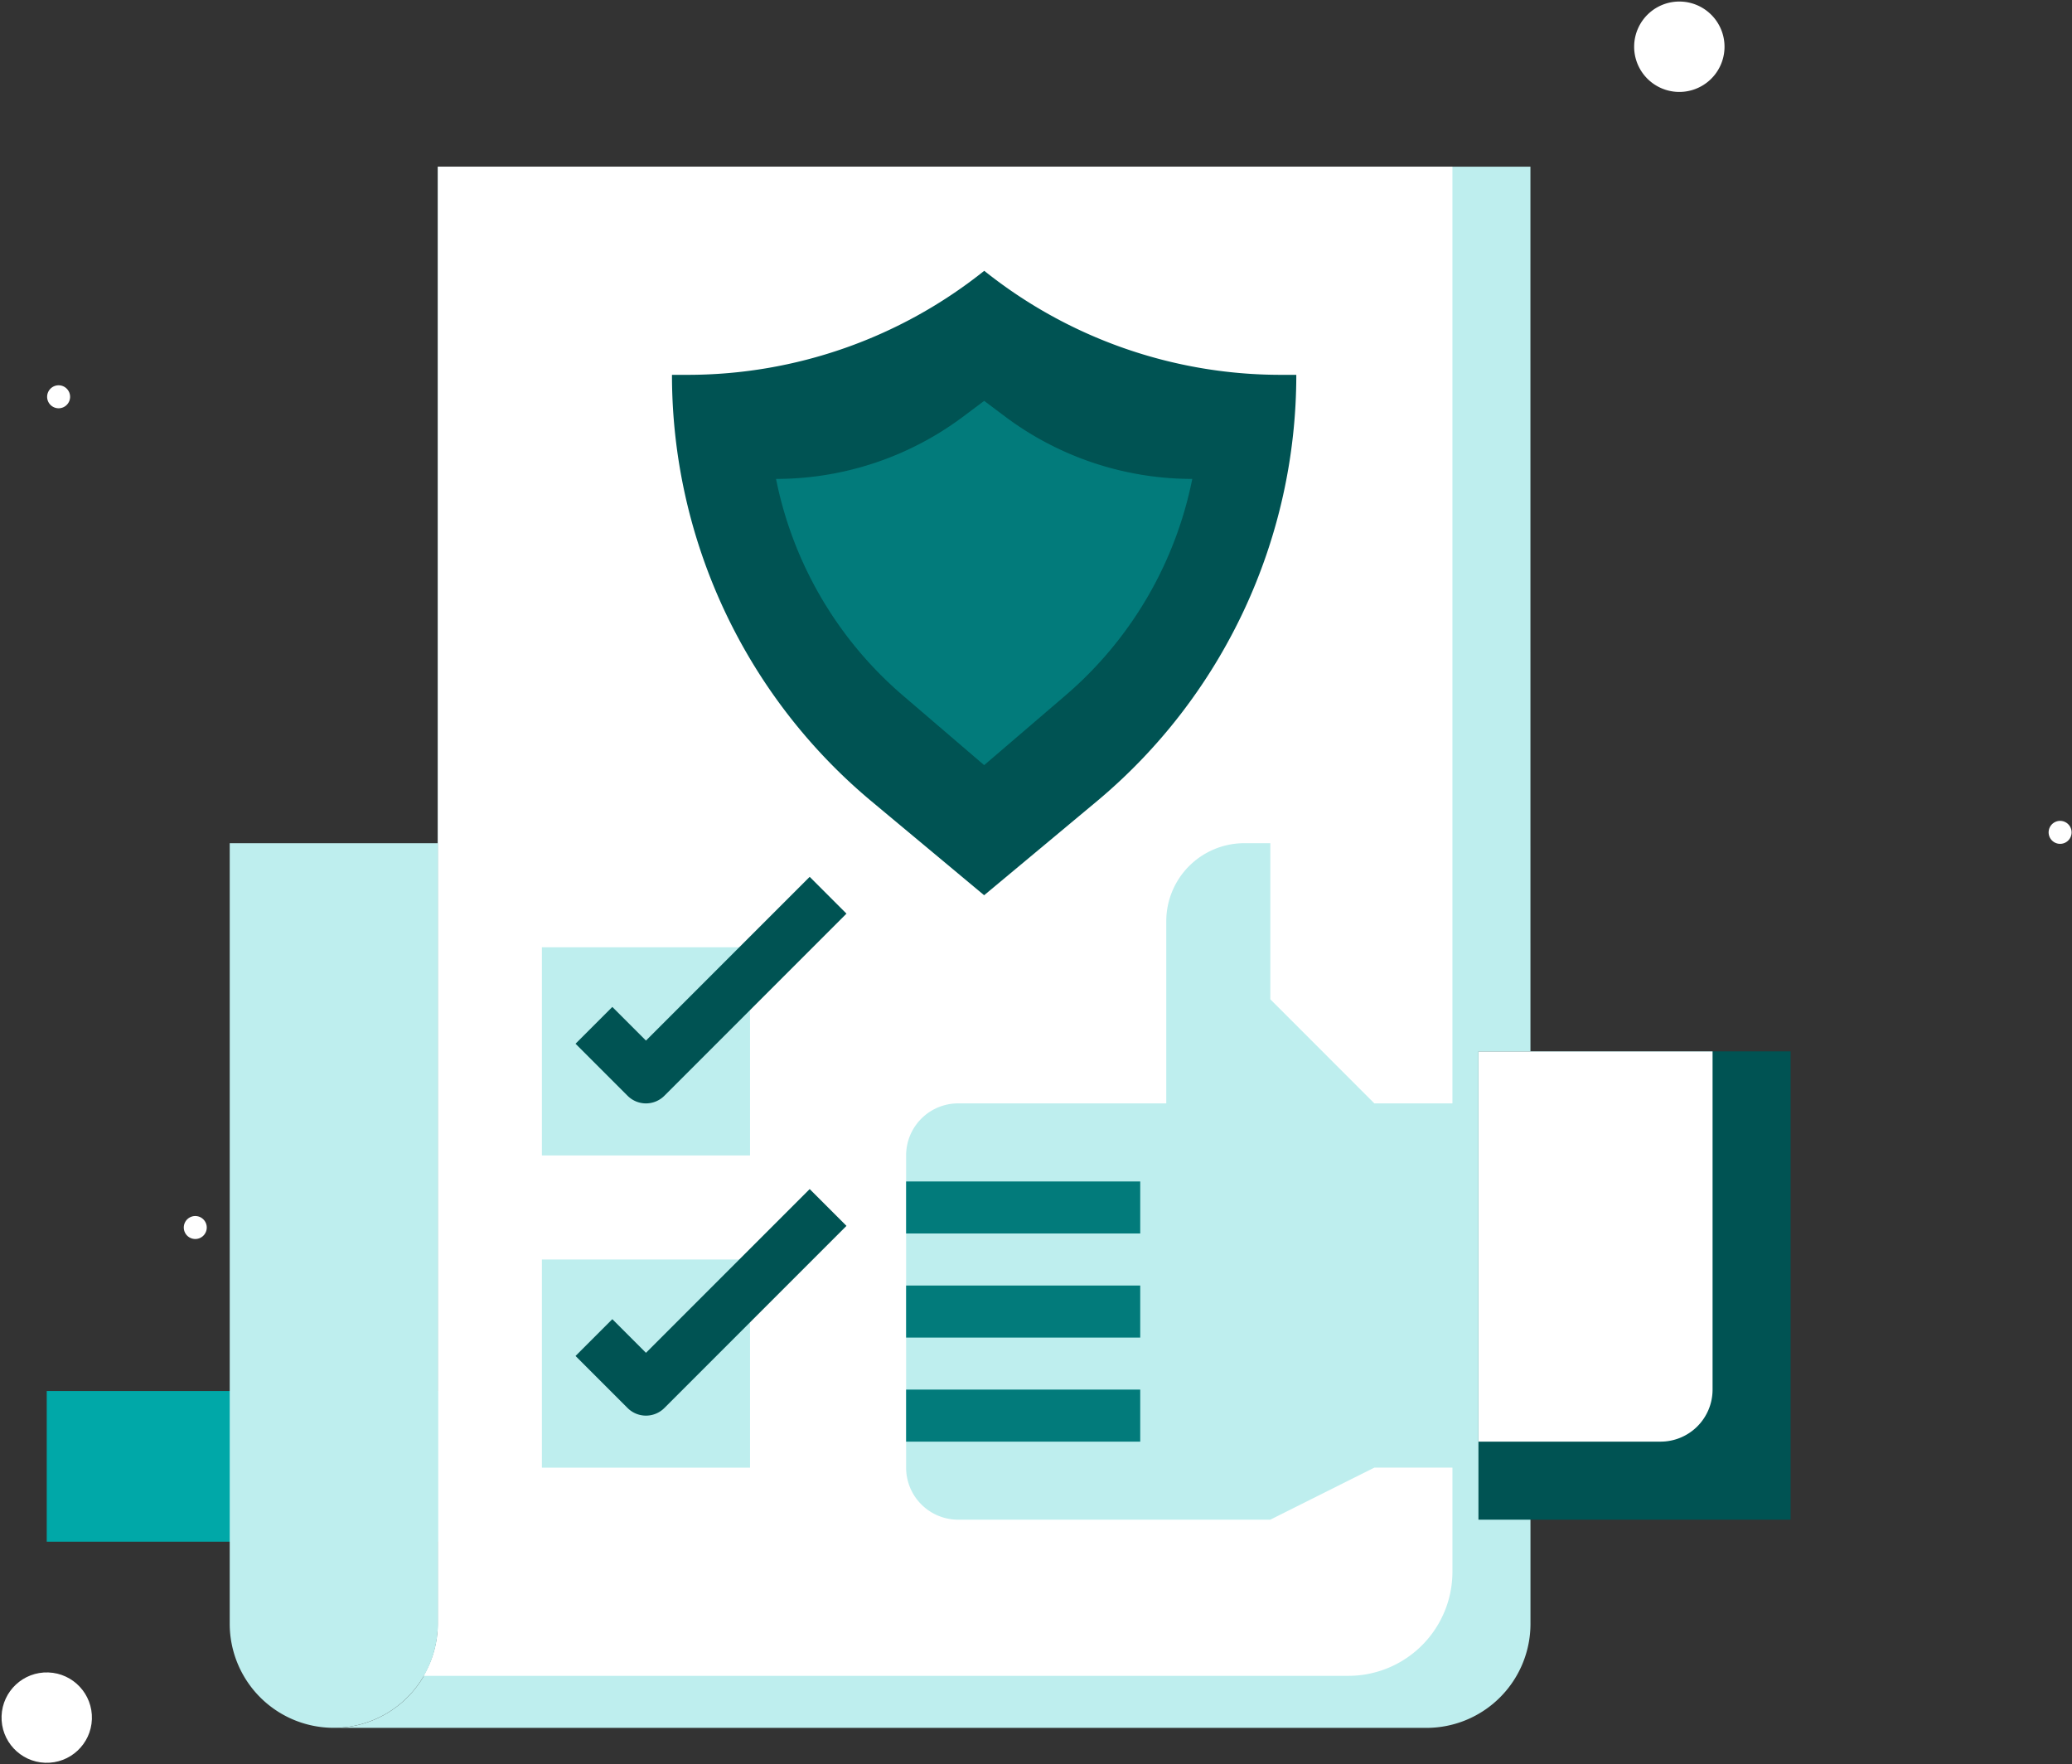
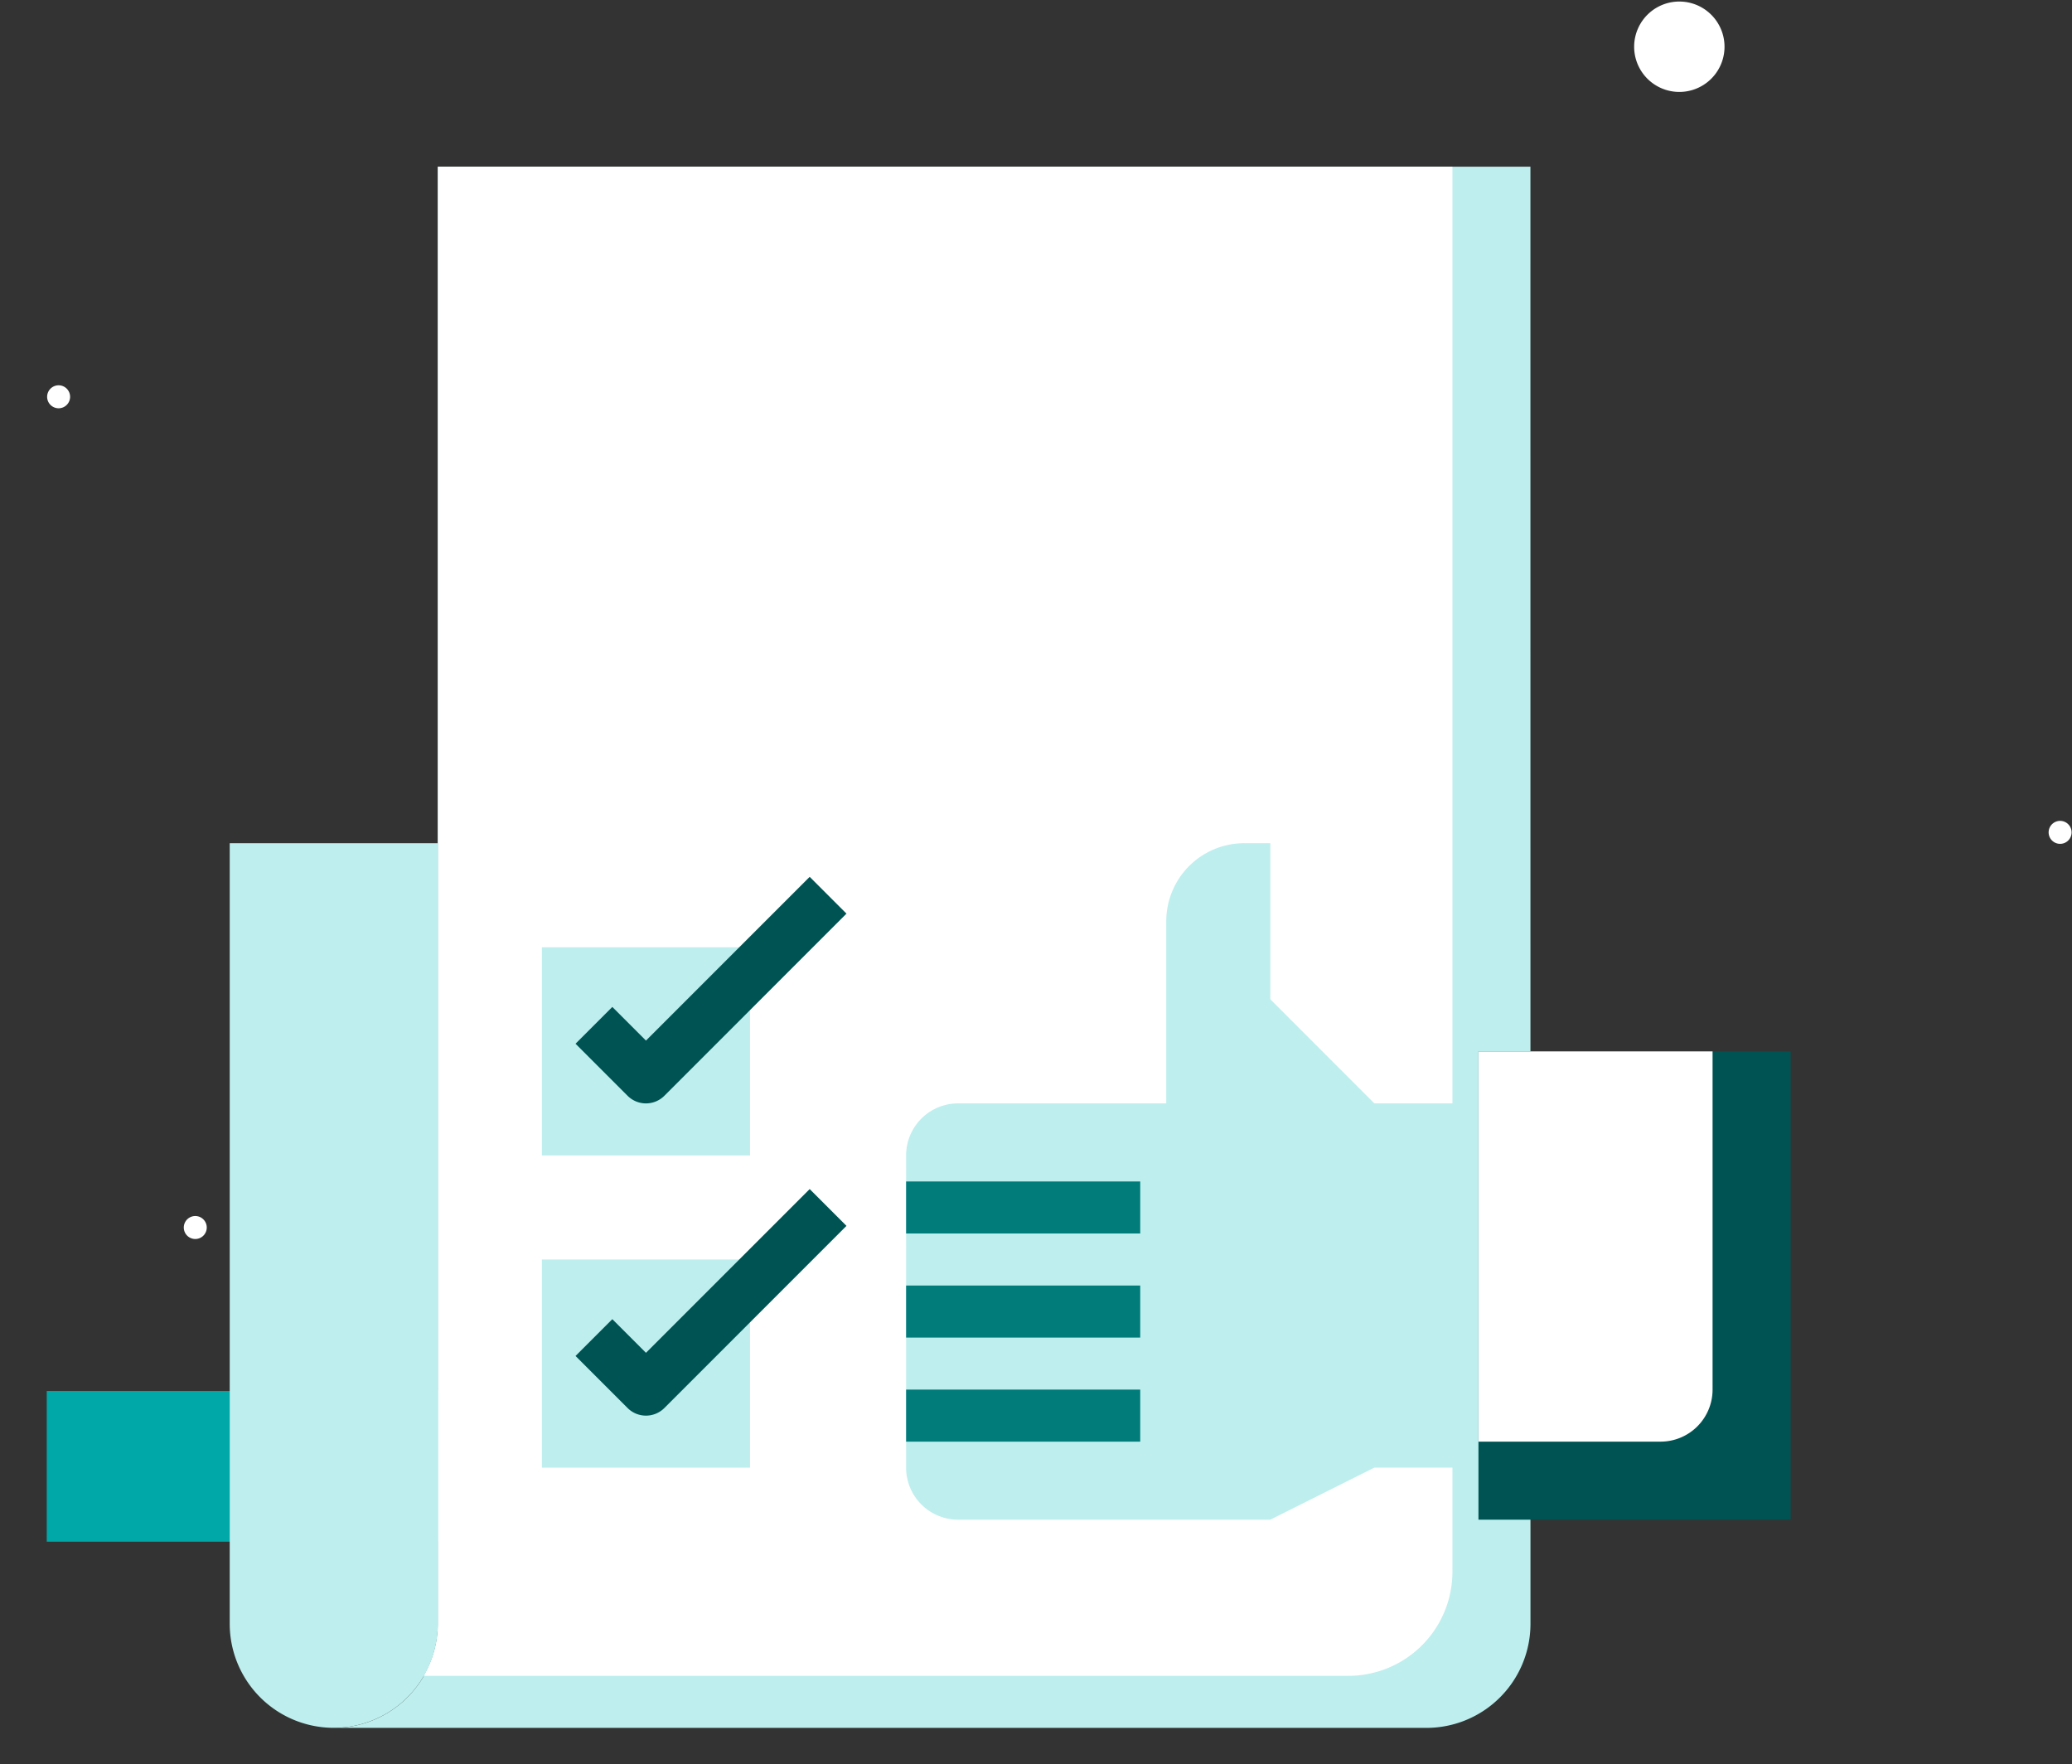
<svg xmlns="http://www.w3.org/2000/svg" width="169.92" height="144.667" viewBox="0 0 169.92 144.667">
  <rect x="0" y="0" width="169.92" height="144.667" fill="#333333" stroke="none" />
  <g id="Group_14443" data-name="Group 14443" transform="translate(-958.468 -3663.333)">
    <g id="Group_14294" data-name="Group 14294" transform="translate(122.724 740.076)">
      <g id="Group_8543" data-name="Group 8543" transform="matrix(0.999, 0.035, -0.035, 0.999, 836.003, 3060.256)">
-         <ellipse id="Ellipse_892" data-name="Ellipse 892" cx="3.707" cy="3.707" rx="3.707" ry="3.707" transform="translate(0)" fill="#fff" />
-       </g>
+         </g>
      <g id="Group_8544" data-name="Group 8544" transform="matrix(0.999, 0.035, -0.035, 0.999, 969.89, 2923.256)">
        <path id="Path_12324" data-name="Path 12324" d="M7.413,3.707A3.707,3.707,0,1,1,3.706,0,3.707,3.707,0,0,1,7.413,3.707Z" transform="translate(0 0)" fill="#fff" />
      </g>
      <g id="Group_8545" data-name="Group 8545" transform="matrix(0.999, 0.035, -0.035, 0.999, 850.85, 3022.931)">
        <path id="Path_12325" data-name="Path 12325" d="M1.884.942A.942.942,0,1,1,.942,0,.942.942,0,0,1,1.884.942Z" transform="translate(0 0)" fill="#fff" />
      </g>
      <g id="Group_8546" data-name="Group 8546" transform="matrix(0.999, 0.035, -0.035, 0.999, 839.643, 2954.817)">
        <path id="Path_12326" data-name="Path 12326" d="M1.884.942A.942.942,0,1,1,.942,0,.942.942,0,0,1,1.884.942Z" transform="translate(0 0)" fill="#fff" />
      </g>
      <g id="Group_8547" data-name="Group 8547" transform="matrix(0.999, 0.035, -0.035, 0.999, 979.757, 3037.312)">
        <path id="Path_12327" data-name="Path 12327" d="M1.885.942A.942.942,0,1,1,.942,0,.943.943,0,0,1,1.885.942Z" transform="translate(0 0)" fill="#fff" />
      </g>
      <g id="Group_8548" data-name="Group 8548" transform="matrix(0.999, 0.035, -0.035, 0.999, 1003.781, 2990.531)">
        <path id="Path_12328" data-name="Path 12328" d="M1.884.942A.942.942,0,1,1,.942,0,.942.942,0,0,1,1.884.942Z" transform="translate(0 0)" fill="#fff" />
      </g>
      <g id="Group_3968" data-name="Group 3968" transform="translate(905.108 2944.815)">
        <path id="Path_10851" data-name="Path 10851" d="M227.785,51.281,211.7,33.684l20.526-11.627Z" transform="translate(-211.699 -22.057)" fill="#00a8a8" />
      </g>
      <g id="Group_3969" data-name="Group 3969" transform="translate(915.873 2951.893)">
        <path id="Path_10852" data-name="Path 10852" d="M271.46,68.11a36.55,36.55,0,0,0-27.516-12.5V43.257A48.9,48.9,0,0,1,280.76,59.979Z" transform="translate(-243.944 -43.257)" fill="#00a8a8" />
      </g>
      <g id="Group_3978" data-name="Group 3978" transform="translate(873.172 3029.683)">
        <path id="Path_10858" data-name="Path 10858" d="M116.041,276.264v27.61l17.763-13.8Z" transform="translate(-116.041 -276.264)" fill="#00a8a8" />
      </g>
      <g id="Group_3980" data-name="Group 3980" transform="translate(839.577 3037.312)">
        <g id="Group_3979" data-name="Group 3979" transform="translate(0 0)">
          <rect id="Rectangle_2058" data-name="Rectangle 2058" width="36.877" height="12.353" fill="#00a8a8" />
        </g>
      </g>
    </g>
    <g id="assurance" transform="translate(975.307 3675)">
      <path id="Path_12987" data-name="Path 12987" d="M104.138,121.473a8.534,8.534,0,0,1-8.534,8.534H6a8.534,8.534,0,0,0,8.534-8.534V2h89.6Z" transform="translate(4.534 0)" fill="#beeeee" />
      <path id="Path_12988" data-name="Path 12988" d="M93.833,2h-83.2V121.473a8.438,8.438,0,0,1-1.184,4.267H85.3a8.534,8.534,0,0,0,8.534-8.534Z" transform="translate(8.438 0)" fill="#fff" />
      <path id="Path_12989" data-name="Path 12989" d="M74.936,49.334H66.4L57.868,40.8V28H55.735a6.4,6.4,0,0,0-6.4,6.4V49.334H32.267A4.267,4.267,0,0,0,28,53.6V79.2a4.267,4.267,0,0,0,4.267,4.267h25.6L66.4,79.2h8.534Z" transform="translate(29.469 29.469)" fill="#beeeee" />
      <path id="Path_12990" data-name="Path 12990" d="M19.068,28H2V92a8.534,8.534,0,0,0,17.068,0Z" transform="translate(0 29.469)" fill="#beeeee" />
-       <path id="Path_12991" data-name="Path 12991" d="M44.6,57.2l9.214-7.68A45.545,45.545,0,0,0,70.2,14.531h-1.28A38.942,38.942,0,0,1,44.608,6,38.948,38.948,0,0,1,20.28,14.531H19a45.542,45.542,0,0,0,16.389,34.99Z" transform="translate(19.268 4.536)" fill="#005353" />
-       <path id="Path_12992" data-name="Path 12992" d="M40.068,11l1.707,1.28A25.6,25.6,0,0,0,57.135,17.4,31.513,31.513,0,0,1,46.743,35.146l-6.676,5.722-6.676-5.722A31.513,31.513,0,0,1,23,17.4a25.6,25.6,0,0,0,15.361-5.12Z" transform="translate(23.802 10.201)" fill="#027b7b" />
      <g id="Group_14438" data-name="Group 14438" transform="translate(57.469 85.204)">
        <path id="Path_12993" data-name="Path 12993" d="M28,49H47.2v4.267H28Z" transform="translate(-28 -31.932)" fill="#027b7b" />
        <path id="Path_12994" data-name="Path 12994" d="M28,45H47.2v4.267H28Z" transform="translate(-28 -36.466)" fill="#027b7b" />
        <path id="Path_12995" data-name="Path 12995" d="M28,41H47.2v4.267H28Z" transform="translate(-28 -41)" fill="#027b7b" />
      </g>
      <path id="Path_12996" data-name="Path 12996" d="M50,36H75.6V74.4H50Z" transform="translate(54.405 38.537)" fill="#005353" />
      <path id="Path_12997" data-name="Path 12997" d="M69.2,63.735V36H50V68H64.934A4.267,4.267,0,0,0,69.2,63.735Z" transform="translate(54.405 38.537)" fill="#fff" />
      <path id="Path_12998" data-name="Path 12998" d="M14,32H31.068V49.068H14Z" transform="translate(13.601 34.003)" fill="#beeeee" />
      <path id="Path_12999" data-name="Path 12999" d="M14,44H31.068V61.068H14Z" transform="translate(13.601 47.604)" fill="#beeeee" />
      <path id="Path_13000" data-name="Path 13000" d="M21.068,47.869a2.133,2.133,0,0,1-1.508-.625l-4.267-4.267L18.31,39.96l2.759,2.759L34.494,29.293l3.017,3.017L22.577,47.244a2.133,2.133,0,0,1-1.508.625Z" transform="translate(15.067 30.935)" fill="#005353" />
      <path id="Path_13001" data-name="Path 13001" d="M21.068,59.869a2.133,2.133,0,0,1-1.508-.625l-4.267-4.267L18.31,51.96l2.759,2.759L34.494,41.293l3.017,3.017L22.577,59.244a2.134,2.134,0,0,1-1.508.625Z" transform="translate(15.067 44.536)" fill="#005353" />
    </g>
  </g>
</svg>